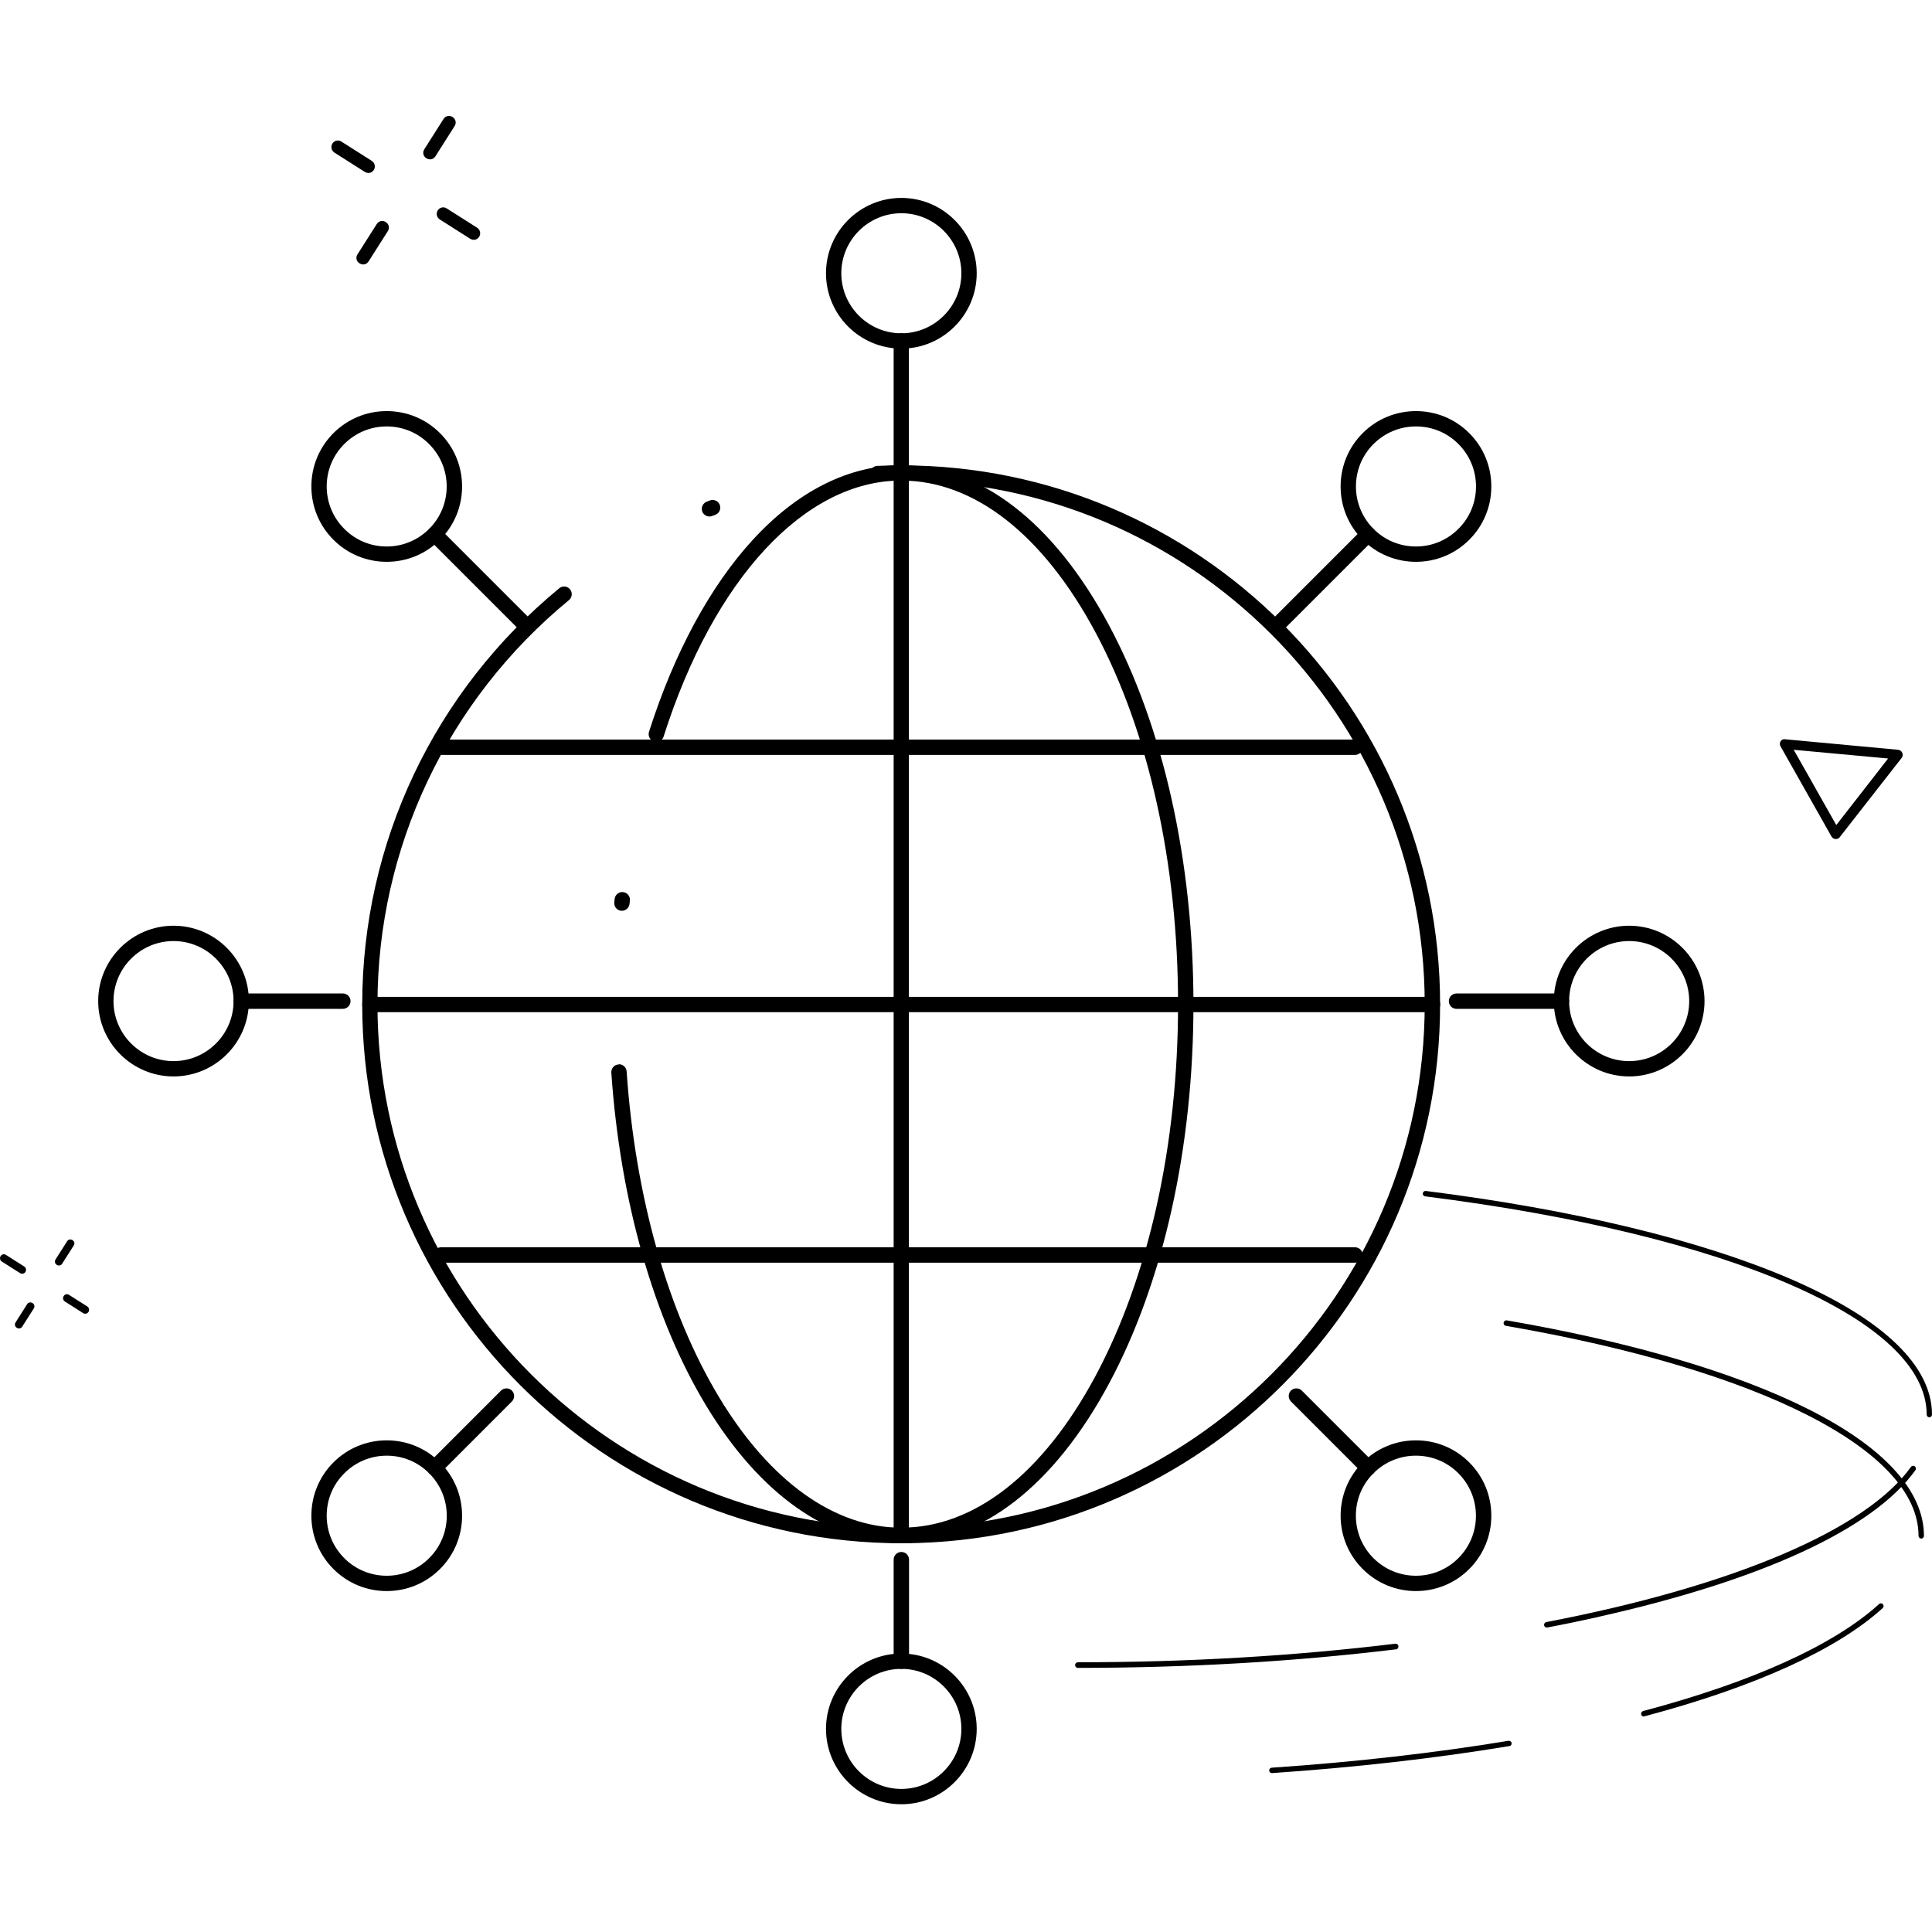
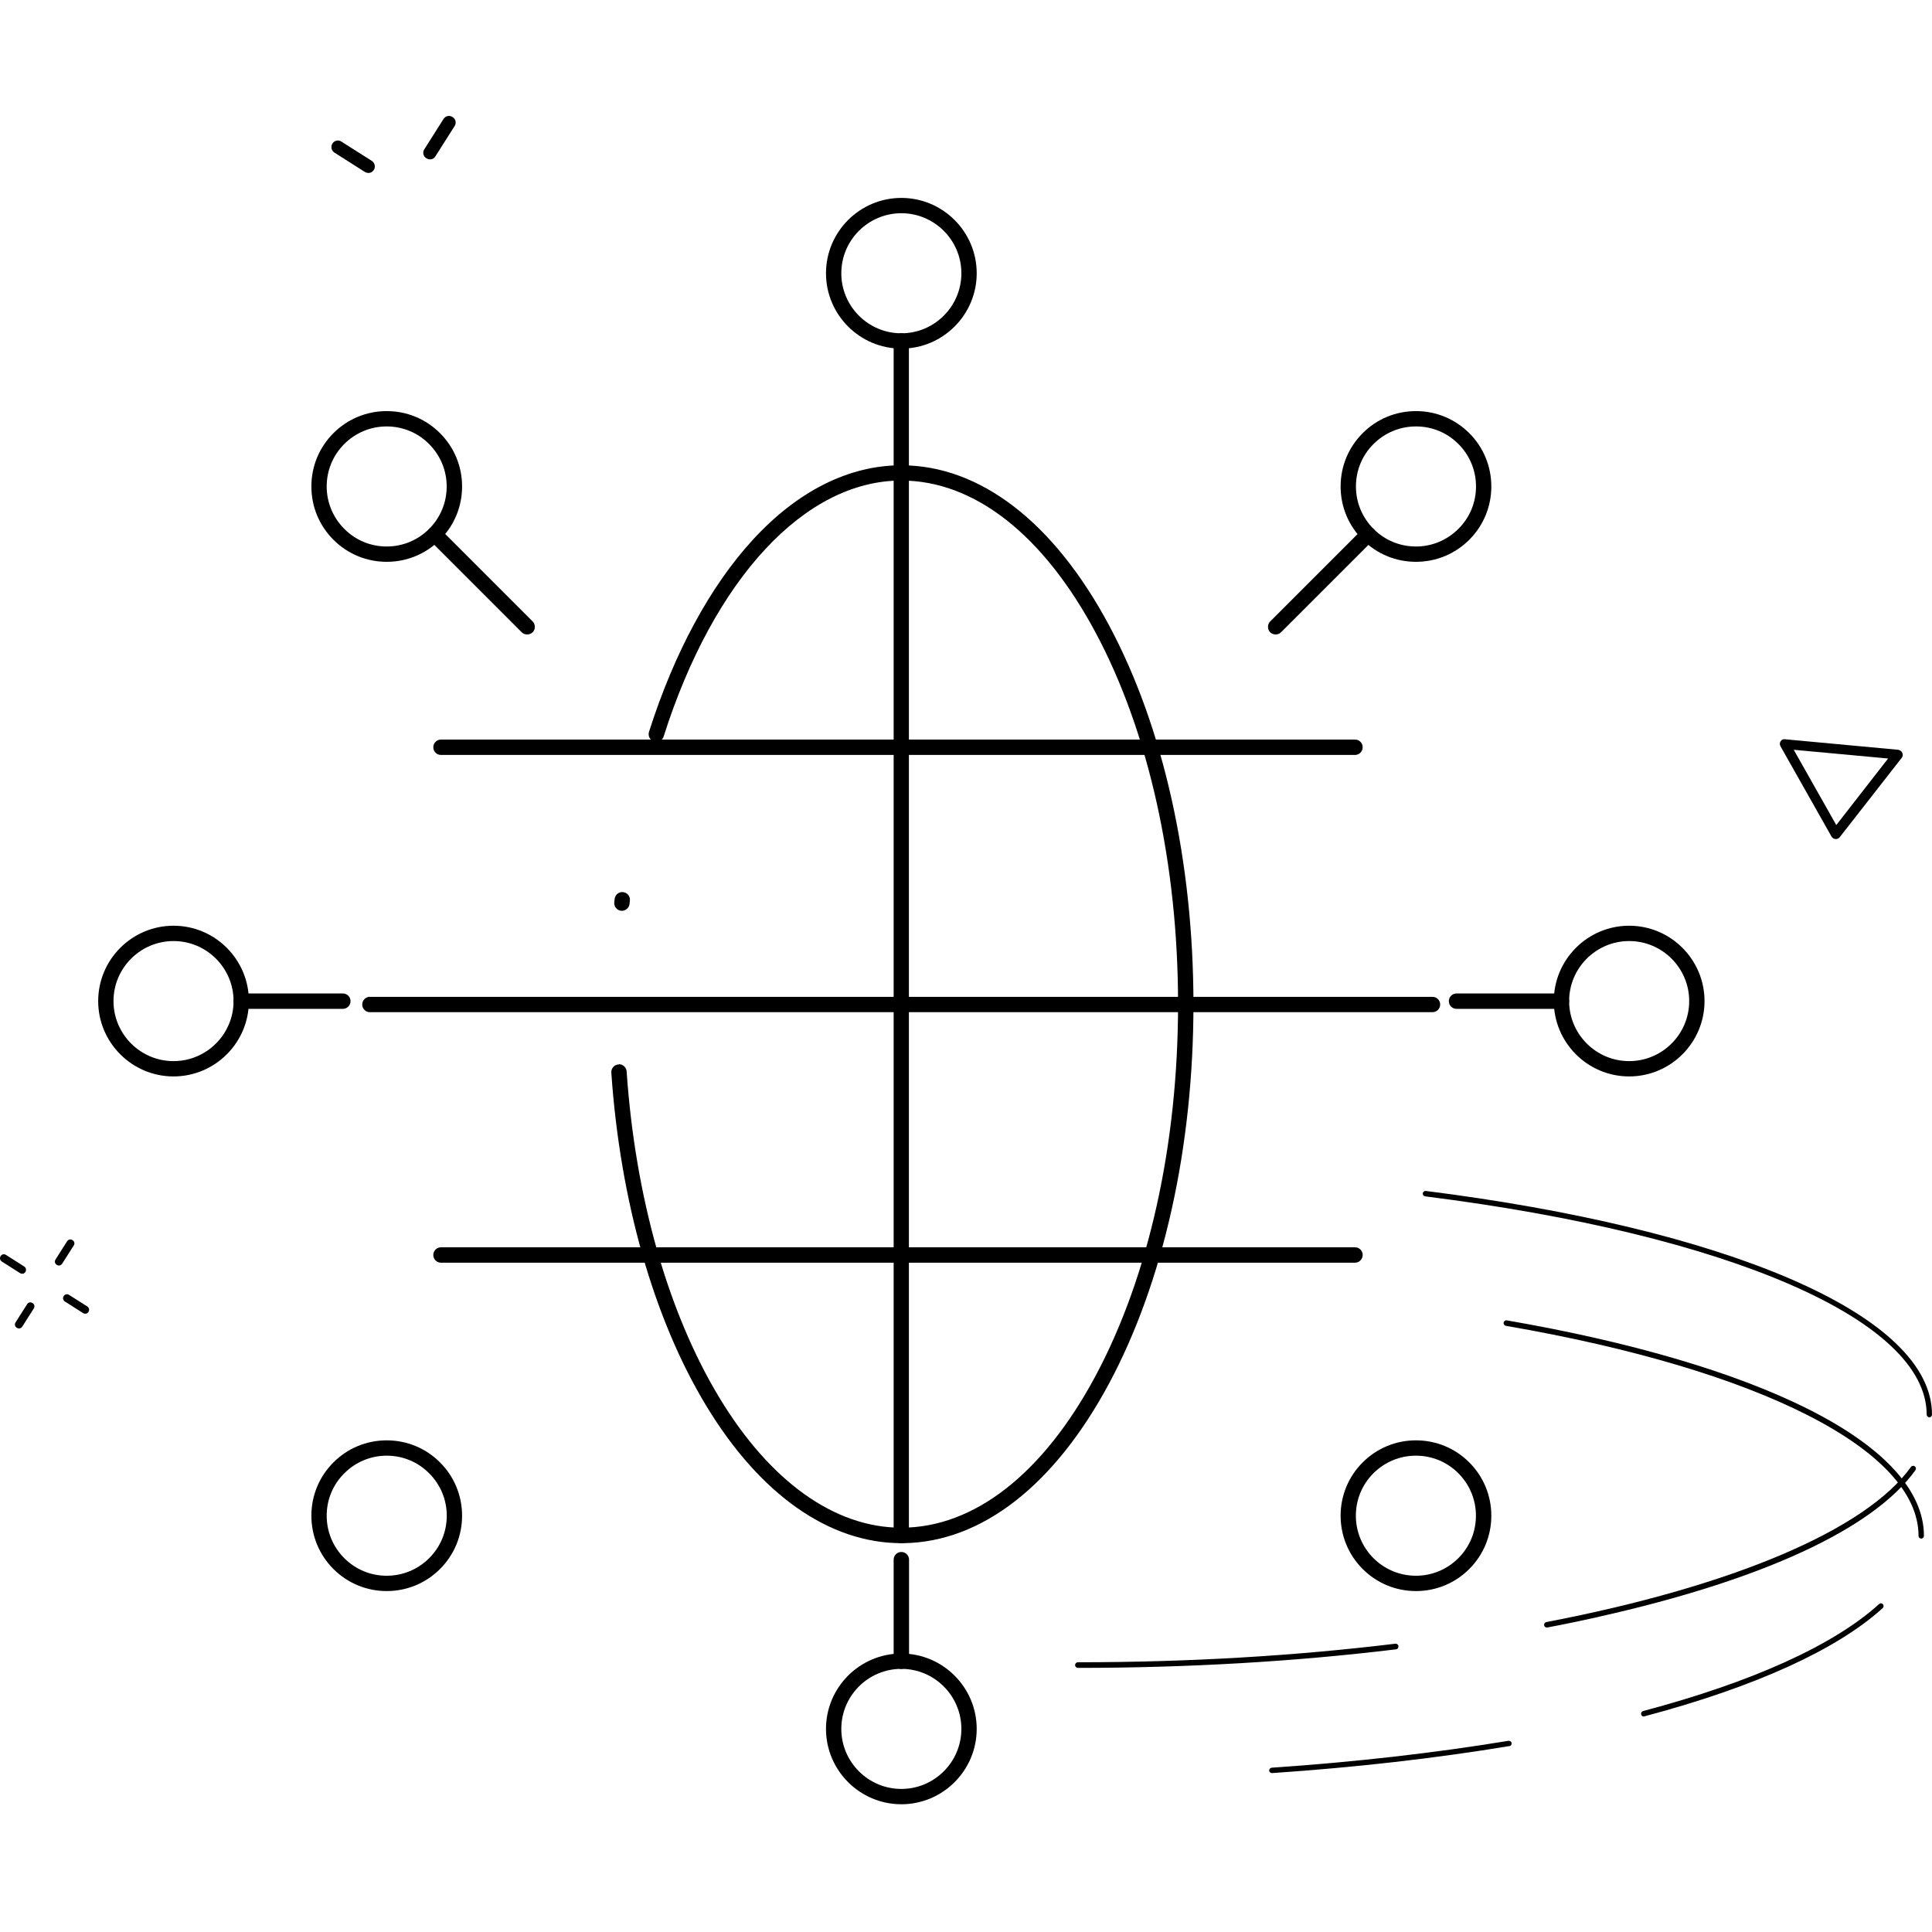
<svg xmlns="http://www.w3.org/2000/svg" width="150" height="150" viewBox="0 0 150 150" fill="none">
  <path d="M1.783 98.885C1.703 98.908 1.628 98.885 1.548 98.839L0.145 97.948C0.002 97.862 -0.044 97.673 0.048 97.523C0.134 97.379 0.323 97.334 0.473 97.437L1.875 98.328C2.019 98.414 2.065 98.604 1.973 98.753C1.927 98.822 1.864 98.874 1.783 98.885Z" fill="#010101" />
  <path d="M6.68 101.989C6.6 102.012 6.525 101.989 6.444 101.943L5.042 101.052C4.898 100.966 4.852 100.776 4.944 100.627C5.031 100.483 5.22 100.437 5.37 100.54L6.772 101.431C6.916 101.517 6.962 101.707 6.87 101.857C6.824 101.926 6.76 101.977 6.68 101.989Z" fill="#010101" />
  <path d="M1.536 103.132C1.456 103.155 1.381 103.132 1.301 103.087C1.157 103 1.111 102.811 1.214 102.661L2.105 101.259C2.191 101.115 2.381 101.069 2.531 101.173C2.674 101.259 2.72 101.449 2.617 101.598L1.726 103C1.68 103.069 1.617 103.121 1.536 103.132Z" fill="#010101" />
  <path d="M4.64 98.247C4.559 98.27 4.484 98.247 4.404 98.201C4.26 98.115 4.214 97.925 4.318 97.776L5.209 96.374C5.295 96.23 5.484 96.184 5.634 96.287C5.778 96.374 5.824 96.563 5.72 96.707L4.829 98.109C4.783 98.178 4.72 98.23 4.64 98.242V98.247Z" fill="#010101" />
  <path d="M28.709 13.417C28.577 13.452 28.451 13.417 28.318 13.343L25.974 11.854C25.732 11.705 25.657 11.389 25.807 11.147C25.956 10.906 26.272 10.831 26.514 10.998L28.859 12.486C29.1 12.636 29.175 12.952 29.025 13.193C28.951 13.302 28.841 13.4 28.709 13.417Z" fill="#010101" />
-   <path d="M36.888 18.607C36.755 18.642 36.629 18.607 36.497 18.532L34.152 17.044C33.911 16.894 33.836 16.578 33.985 16.337C34.135 16.096 34.451 16.021 34.692 16.188L37.037 17.676C37.279 17.826 37.353 18.142 37.204 18.383C37.129 18.492 37.02 18.59 36.888 18.607Z" fill="#010101" />
-   <path d="M28.301 20.521C28.169 20.555 28.043 20.521 27.91 20.446C27.669 20.297 27.594 19.981 27.761 19.739L29.25 17.395C29.399 17.153 29.715 17.078 29.956 17.245C30.198 17.395 30.273 17.711 30.106 17.952L28.617 20.297C28.543 20.406 28.433 20.504 28.301 20.521Z" fill="#010101" />
  <path d="M33.491 12.36C33.359 12.394 33.232 12.36 33.1 12.285C32.859 12.136 32.784 11.82 32.951 11.578L34.434 9.239C34.583 8.998 34.899 8.923 35.141 9.09C35.382 9.239 35.457 9.555 35.29 9.797L33.801 12.142C33.727 12.251 33.617 12.348 33.485 12.366L33.491 12.36Z" fill="#010101" />
  <path d="M142.816 65.028C142.73 65.114 142.621 65.149 142.494 65.143C142.356 65.126 142.259 65.051 142.19 64.936L138.241 57.947C138.166 57.821 138.172 57.66 138.241 57.562C138.31 57.442 138.437 57.367 138.586 57.396L147.362 58.212C147.5 58.229 147.638 58.315 147.69 58.442C147.753 58.58 147.736 58.729 147.649 58.838L142.822 65.016L142.799 65.04L142.81 65.028H142.816ZM139.27 58.223L142.569 64.057L146.592 58.89L139.253 58.212L139.264 58.223H139.27Z" fill="#010101" />
  <path fill-rule="evenodd" clip-rule="evenodd" d="M64.13 21.216C64.13 17.992 66.756 15.366 69.981 15.366C73.205 15.366 75.831 17.992 75.831 21.216C75.831 24.441 73.205 27.067 69.981 27.067C66.756 27.067 64.13 24.441 64.13 21.216ZM65.319 21.216C65.319 23.785 67.412 25.877 69.981 25.877C72.549 25.877 74.641 23.785 74.641 21.216C74.641 18.647 72.549 16.555 69.981 16.555C67.412 16.555 65.319 18.647 65.319 21.216Z" fill="black" />
-   <path fill-rule="evenodd" clip-rule="evenodd" d="M43.422 45.671C43.531 45.58 43.668 45.534 43.799 45.533C43.97 45.534 44.142 45.609 44.256 45.752C44.463 46.005 44.428 46.384 44.175 46.591C34.727 54.373 29.307 65.815 29.307 77.982C29.307 100.391 47.566 118.621 69.975 118.621C92.384 118.621 110.614 100.408 110.614 77.982C110.614 55.556 92.384 37.315 69.975 37.315C69.371 37.315 68.762 37.326 68.159 37.355C68.009 37.361 67.854 37.309 67.739 37.2C67.618 37.096 67.549 36.947 67.544 36.786C67.538 36.631 67.59 36.475 67.699 36.361C67.808 36.246 67.952 36.177 68.113 36.171C68.751 36.142 69.377 36.131 69.981 36.131C93.044 36.131 111.809 54.907 111.809 77.988C111.809 100.948 93.211 119.65 70.285 119.817H69.981C46.9 119.817 28.123 101.052 28.123 77.988C28.123 65.459 33.698 53.683 43.422 45.671ZM55.118 38.855C55.186 38.827 55.26 38.815 55.328 38.815C55.568 38.816 55.791 38.965 55.883 39.2C55.94 39.349 55.934 39.51 55.871 39.654C55.808 39.803 55.687 39.912 55.538 39.97L55.291 40.062C54.998 40.182 54.641 40.022 54.526 39.723C54.469 39.573 54.474 39.412 54.538 39.269C54.601 39.119 54.722 39.01 54.865 38.953L55.118 38.855Z" fill="black" />
  <path fill-rule="evenodd" clip-rule="evenodd" d="M48.014 82.643H48.055V82.626C48.365 82.626 48.629 82.868 48.652 83.184C49.319 92.942 51.877 101.937 55.842 108.5C59.779 115.018 64.796 118.61 69.975 118.61C75.63 118.61 80.987 114.426 85.056 106.828C89.188 99.109 91.464 88.868 91.464 77.971C91.464 67.074 89.188 56.821 85.056 49.102C80.987 41.498 75.63 37.309 69.975 37.309C62.492 37.309 55.423 44.924 51.526 57.177C51.48 57.332 51.377 57.453 51.233 57.528C51.089 57.602 50.934 57.614 50.779 57.568C50.624 57.522 50.503 57.419 50.428 57.275C50.353 57.131 50.342 56.97 50.388 56.821C52.342 50.683 55.13 45.527 58.446 41.912C61.923 38.125 65.906 36.125 69.975 36.125C76.09 36.125 81.82 40.539 86.107 48.55C90.332 56.441 92.659 66.896 92.659 77.982C92.659 89.069 90.337 99.517 86.113 107.403C81.872 115.317 76.228 119.713 70.187 119.811H69.981C64.365 119.811 58.986 116.018 54.825 109.133C50.756 102.408 48.147 93.224 47.463 83.281C47.44 82.954 47.687 82.666 48.014 82.643ZM47.721 69.792C47.756 69.488 48.014 69.258 48.313 69.258V69.264H48.377C48.704 69.298 48.94 69.591 48.905 69.919L48.877 70.177C48.842 70.482 48.589 70.712 48.285 70.712H48.221C47.894 70.677 47.658 70.384 47.693 70.057L47.721 69.792Z" fill="black" />
  <path fill-rule="evenodd" clip-rule="evenodd" d="M69.383 26.469C69.383 26.136 69.653 25.872 69.981 25.872C70.308 25.872 70.573 26.142 70.567 26.469V119.225C70.567 119.552 70.297 119.817 69.969 119.817C69.641 119.817 69.377 119.547 69.383 119.219V26.469Z" fill="black" />
  <path fill-rule="evenodd" clip-rule="evenodd" d="M64.13 134.231C64.13 131.007 66.756 128.38 69.981 128.38C73.205 128.38 75.831 131.007 75.831 134.231C75.831 137.455 73.205 140.082 69.981 140.082C66.756 140.082 64.13 137.455 64.13 134.231ZM65.319 134.231C65.319 136.8 67.412 138.892 69.981 138.892C72.549 138.892 74.641 136.8 74.641 134.231C74.641 131.662 72.549 129.57 69.981 129.57C67.412 129.57 65.319 131.662 65.319 134.231Z" fill="black" />
  <path fill-rule="evenodd" clip-rule="evenodd" d="M69.383 121.093C69.383 120.759 69.653 120.495 69.981 120.495C70.314 120.495 70.578 120.765 70.578 121.093V128.978C70.578 129.311 70.308 129.576 69.981 129.576C69.653 129.576 69.383 129.306 69.383 128.978V121.093Z" fill="black" />
  <path fill-rule="evenodd" clip-rule="evenodd" d="M105.798 33.63C106.901 32.527 108.372 31.918 109.936 31.918C111.499 31.918 112.97 32.527 114.074 33.63C115.177 34.734 115.786 36.205 115.786 37.769C115.786 39.332 115.177 40.803 114.074 41.907C112.97 43.01 111.499 43.619 109.936 43.619C108.372 43.619 106.901 43.01 105.798 41.907C104.694 40.803 104.085 39.332 104.085 37.769C104.085 36.205 104.694 34.734 105.798 33.63ZM106.643 41.068C107.522 41.947 108.694 42.43 109.936 42.43C111.177 42.43 112.35 41.941 113.229 41.062C114.114 40.182 114.597 39.016 114.597 37.769C114.597 36.521 114.108 35.349 113.229 34.47C112.35 33.59 111.183 33.108 109.936 33.108C108.689 33.108 107.522 33.596 106.637 34.475C105.757 35.355 105.275 36.521 105.275 37.769C105.275 39.016 105.763 40.182 106.643 41.068Z" fill="black" />
  <path fill-rule="evenodd" clip-rule="evenodd" d="M105.803 41.062C105.913 40.953 106.062 40.889 106.223 40.889V40.895C106.378 40.895 106.528 40.953 106.643 41.068C106.752 41.177 106.815 41.332 106.815 41.487C106.815 41.642 106.757 41.792 106.643 41.907L99.458 49.091C99.24 49.315 98.844 49.315 98.619 49.091C98.389 48.855 98.389 48.476 98.619 48.246L105.803 41.062Z" fill="black" />
  <path fill-rule="evenodd" clip-rule="evenodd" d="M25.887 113.541C26.991 112.437 28.462 111.828 30.025 111.828C31.589 111.828 33.06 112.437 34.163 113.541C35.267 114.644 35.876 116.116 35.876 117.679C35.876 119.242 35.267 120.713 34.163 121.817C33.06 122.92 31.589 123.53 30.025 123.53C28.462 123.53 26.991 122.92 25.887 121.817C24.784 120.713 24.175 119.242 24.175 117.679C24.175 116.116 24.784 114.644 25.887 113.541ZM26.732 120.978C27.612 121.857 28.778 122.34 30.025 122.34C31.273 122.34 32.445 121.851 33.324 120.972C34.204 120.093 34.687 118.92 34.687 117.679C34.687 116.437 34.198 115.265 33.319 114.386C32.439 113.501 31.267 113.018 30.025 113.018C28.784 113.018 27.612 113.506 26.732 114.386C25.847 115.265 25.364 116.432 25.364 117.679C25.364 118.926 25.853 120.098 26.732 120.978Z" fill="black" />
-   <path fill-rule="evenodd" clip-rule="evenodd" d="M38.899 107.966C39.014 107.851 39.164 107.793 39.319 107.793H39.325C39.474 107.793 39.629 107.851 39.744 107.966C39.974 108.202 39.974 108.581 39.744 108.811L34.169 114.386C33.939 114.61 33.548 114.61 33.324 114.386C33.094 114.15 33.094 113.771 33.324 113.541L38.899 107.966Z" fill="black" />
  <path fill-rule="evenodd" clip-rule="evenodd" d="M120.637 77.724C120.637 74.499 123.264 71.873 126.488 71.873C129.712 71.873 132.339 74.499 132.339 77.724C132.339 80.948 129.712 83.574 126.488 83.574C123.264 83.574 120.637 80.948 120.637 77.724ZM121.827 77.724C121.827 80.293 123.919 82.385 126.488 82.385C129.057 82.385 131.149 80.293 131.149 77.724C131.149 75.155 129.057 73.063 126.488 73.063C123.919 73.063 121.827 75.155 121.827 77.724Z" fill="black" />
  <path fill-rule="evenodd" clip-rule="evenodd" d="M112.488 77.729C112.488 77.396 112.758 77.132 113.085 77.132H121.229C121.563 77.132 121.827 77.396 121.827 77.729C121.827 78.063 121.557 78.327 121.229 78.327H113.085C112.752 78.327 112.488 78.063 112.488 77.729Z" fill="black" />
  <path fill-rule="evenodd" clip-rule="evenodd" d="M7.623 77.724C7.623 74.499 10.249 71.873 13.473 71.873C16.698 71.873 19.324 74.499 19.324 77.724C19.324 80.948 16.698 83.574 13.473 83.574C10.249 83.574 7.623 80.948 7.623 77.724ZM8.812 77.724C8.812 80.293 10.904 82.385 13.473 82.385C16.042 82.385 18.134 80.293 18.134 77.724C18.134 75.155 16.042 73.063 13.473 73.063C10.904 73.063 8.812 75.155 8.812 77.724Z" fill="black" />
  <path fill-rule="evenodd" clip-rule="evenodd" d="M18.134 77.729C18.134 77.396 18.404 77.132 18.732 77.132H26.617C26.951 77.132 27.215 77.396 27.215 77.729C27.215 78.063 26.945 78.327 26.617 78.327H18.732C18.399 78.327 18.134 78.063 18.134 77.729Z" fill="black" />
  <path fill-rule="evenodd" clip-rule="evenodd" d="M25.887 33.63C26.991 32.527 28.462 31.918 30.025 31.918C31.589 31.918 33.06 32.527 34.163 33.63C35.267 34.734 35.876 36.205 35.876 37.769C35.876 39.332 35.267 40.803 34.163 41.907C33.06 43.01 31.589 43.619 30.025 43.619C28.462 43.619 26.991 43.01 25.887 41.907C24.784 40.803 24.175 39.332 24.175 37.769C24.175 36.205 24.784 34.734 25.887 33.63ZM26.732 41.062C27.612 41.947 28.778 42.43 30.025 42.43C31.267 42.43 32.439 41.941 33.319 41.062C34.198 40.182 34.681 39.01 34.681 37.769C34.681 36.527 34.192 35.355 33.313 34.475C32.434 33.59 31.261 33.108 30.02 33.108C28.778 33.108 27.606 33.596 26.727 34.475C25.847 35.355 25.364 36.527 25.364 37.769C25.364 39.01 25.853 40.182 26.732 41.062Z" fill="black" />
  <path fill-rule="evenodd" clip-rule="evenodd" d="M33.324 41.062C33.434 40.953 33.583 40.889 33.744 40.889H33.75C33.905 40.889 34.054 40.947 34.169 41.062L41.353 48.246C41.583 48.481 41.583 48.861 41.353 49.091C41.123 49.315 40.733 49.315 40.508 49.091L33.324 41.907C33.094 41.671 33.094 41.292 33.324 41.062Z" fill="black" />
  <path fill-rule="evenodd" clip-rule="evenodd" d="M105.798 113.541C106.901 112.437 108.372 111.828 109.936 111.828C111.499 111.828 112.97 112.437 114.074 113.541C115.177 114.644 115.786 116.116 115.786 117.679C115.786 119.242 115.177 120.713 114.074 121.817C112.97 122.92 111.499 123.53 109.936 123.53C108.372 123.53 106.901 122.92 105.798 121.817C104.694 120.713 104.085 119.242 104.085 117.679C104.085 116.116 104.694 114.644 105.798 113.541ZM106.637 120.978C107.521 121.856 108.687 122.339 109.933 122.34C109.932 122.34 109.931 122.34 109.93 122.34H109.936C109.935 122.34 109.934 122.34 109.933 122.34C111.173 122.339 112.344 121.856 113.223 120.978C114.108 120.093 114.591 118.926 114.591 117.679C114.591 116.432 114.102 115.259 113.223 114.38C112.344 113.501 111.177 113.018 109.93 113.018C108.683 113.018 107.51 113.506 106.631 114.386C105.752 115.265 105.269 116.432 105.269 117.679C105.269 118.926 105.757 120.098 106.637 120.978Z" fill="black" />
-   <path fill-rule="evenodd" clip-rule="evenodd" d="M100.228 107.966C100.343 107.851 100.493 107.793 100.648 107.793H100.654C100.803 107.793 100.958 107.851 101.073 107.966L106.648 113.541C106.878 113.776 106.872 114.161 106.648 114.386C106.424 114.61 106.027 114.61 105.803 114.386L100.228 108.811C99.999 108.575 99.999 108.196 100.228 107.966Z" fill="black" />
  <path fill-rule="evenodd" clip-rule="evenodd" d="M28.123 77.988C28.123 77.655 28.393 77.39 28.721 77.39L28.715 77.396H111.217C111.551 77.396 111.815 77.66 111.815 77.988C111.815 78.321 111.545 78.586 111.217 78.586H28.721C28.387 78.586 28.123 78.321 28.123 77.988Z" fill="black" />
  <path fill-rule="evenodd" clip-rule="evenodd" d="M33.641 58.016C33.641 57.683 33.911 57.419 34.238 57.419H105.2C105.533 57.419 105.798 57.683 105.798 58.016C105.798 58.35 105.528 58.614 105.2 58.614H34.238C33.905 58.614 33.641 58.35 33.641 58.016Z" fill="black" />
  <path fill-rule="evenodd" clip-rule="evenodd" d="M33.641 97.437C33.641 97.104 33.911 96.839 34.238 96.839H105.2C105.533 96.839 105.798 97.104 105.798 97.437C105.798 97.77 105.528 98.035 105.2 98.035H34.238C33.905 98.035 33.641 97.77 33.641 97.437Z" fill="black" />
  <path d="M149.213 119.455C149.213 119.455 149.184 119.455 149.167 119.455C149.052 119.455 148.954 119.357 148.954 119.242C148.954 112.592 136.672 106.345 116.913 102.937C116.798 102.92 116.723 102.805 116.741 102.69C116.758 102.575 116.867 102.494 116.982 102.512C126.632 104.178 134.724 106.558 140.379 109.397C146.264 112.351 149.374 115.753 149.374 119.242C149.374 119.346 149.305 119.432 149.207 119.449L149.213 119.455Z" fill="black" />
  <path d="M117.2 135.564H117.189C111.441 136.519 105.246 137.22 98.769 137.662C98.648 137.668 98.545 137.582 98.539 137.467C98.533 137.352 98.619 137.254 98.74 137.243C105.206 136.806 111.384 136.099 117.114 135.156C117.229 135.139 117.344 135.214 117.361 135.329C117.378 135.438 117.309 135.547 117.195 135.57L117.2 135.564Z" fill="black" />
  <path d="M127.666 133.265C127.557 133.288 127.448 133.225 127.419 133.11C127.39 132.995 127.459 132.88 127.568 132.846C136.057 130.593 142.396 127.719 145.896 124.535C145.983 124.455 146.115 124.466 146.19 124.553C146.264 124.639 146.258 124.777 146.172 124.851C142.626 128.081 136.229 130.984 127.678 133.254H127.672L127.666 133.265Z" fill="black" />
  <path d="M149.845 110.041C149.845 110.041 149.816 110.041 149.799 110.041C149.684 110.041 149.586 109.949 149.586 109.828C149.586 102.512 134.298 95.862 110.648 92.885C110.533 92.868 110.447 92.764 110.464 92.649C110.482 92.534 110.585 92.454 110.7 92.465C122.2 93.914 131.971 96.27 138.954 99.27C146.178 102.38 150 106.029 150 109.828C150 109.931 149.931 110.012 149.833 110.035L149.845 110.041Z" fill="black" />
  <path d="M108.413 128.053C108.413 128.053 108.395 128.053 108.39 128.053C100.539 129.007 92.228 129.49 83.682 129.495C83.567 129.495 83.469 129.398 83.469 129.277C83.469 129.156 83.567 129.058 83.682 129.058C92.211 129.058 100.504 128.57 108.338 127.616C108.453 127.604 108.562 127.691 108.574 127.811C108.585 127.926 108.516 128.03 108.413 128.053Z" fill="black" />
  <path d="M124.114 125.535C122.833 125.823 121.505 126.099 120.137 126.357C120.022 126.38 119.907 126.306 119.884 126.191C119.861 126.076 119.936 125.961 120.057 125.938C134.568 123.15 144.885 118.759 148.362 113.897C148.431 113.799 148.569 113.776 148.661 113.845C148.759 113.914 148.782 114.047 148.713 114.144C145.448 118.702 136.787 122.696 124.108 125.53L124.114 125.535Z" fill="black" />
</svg>